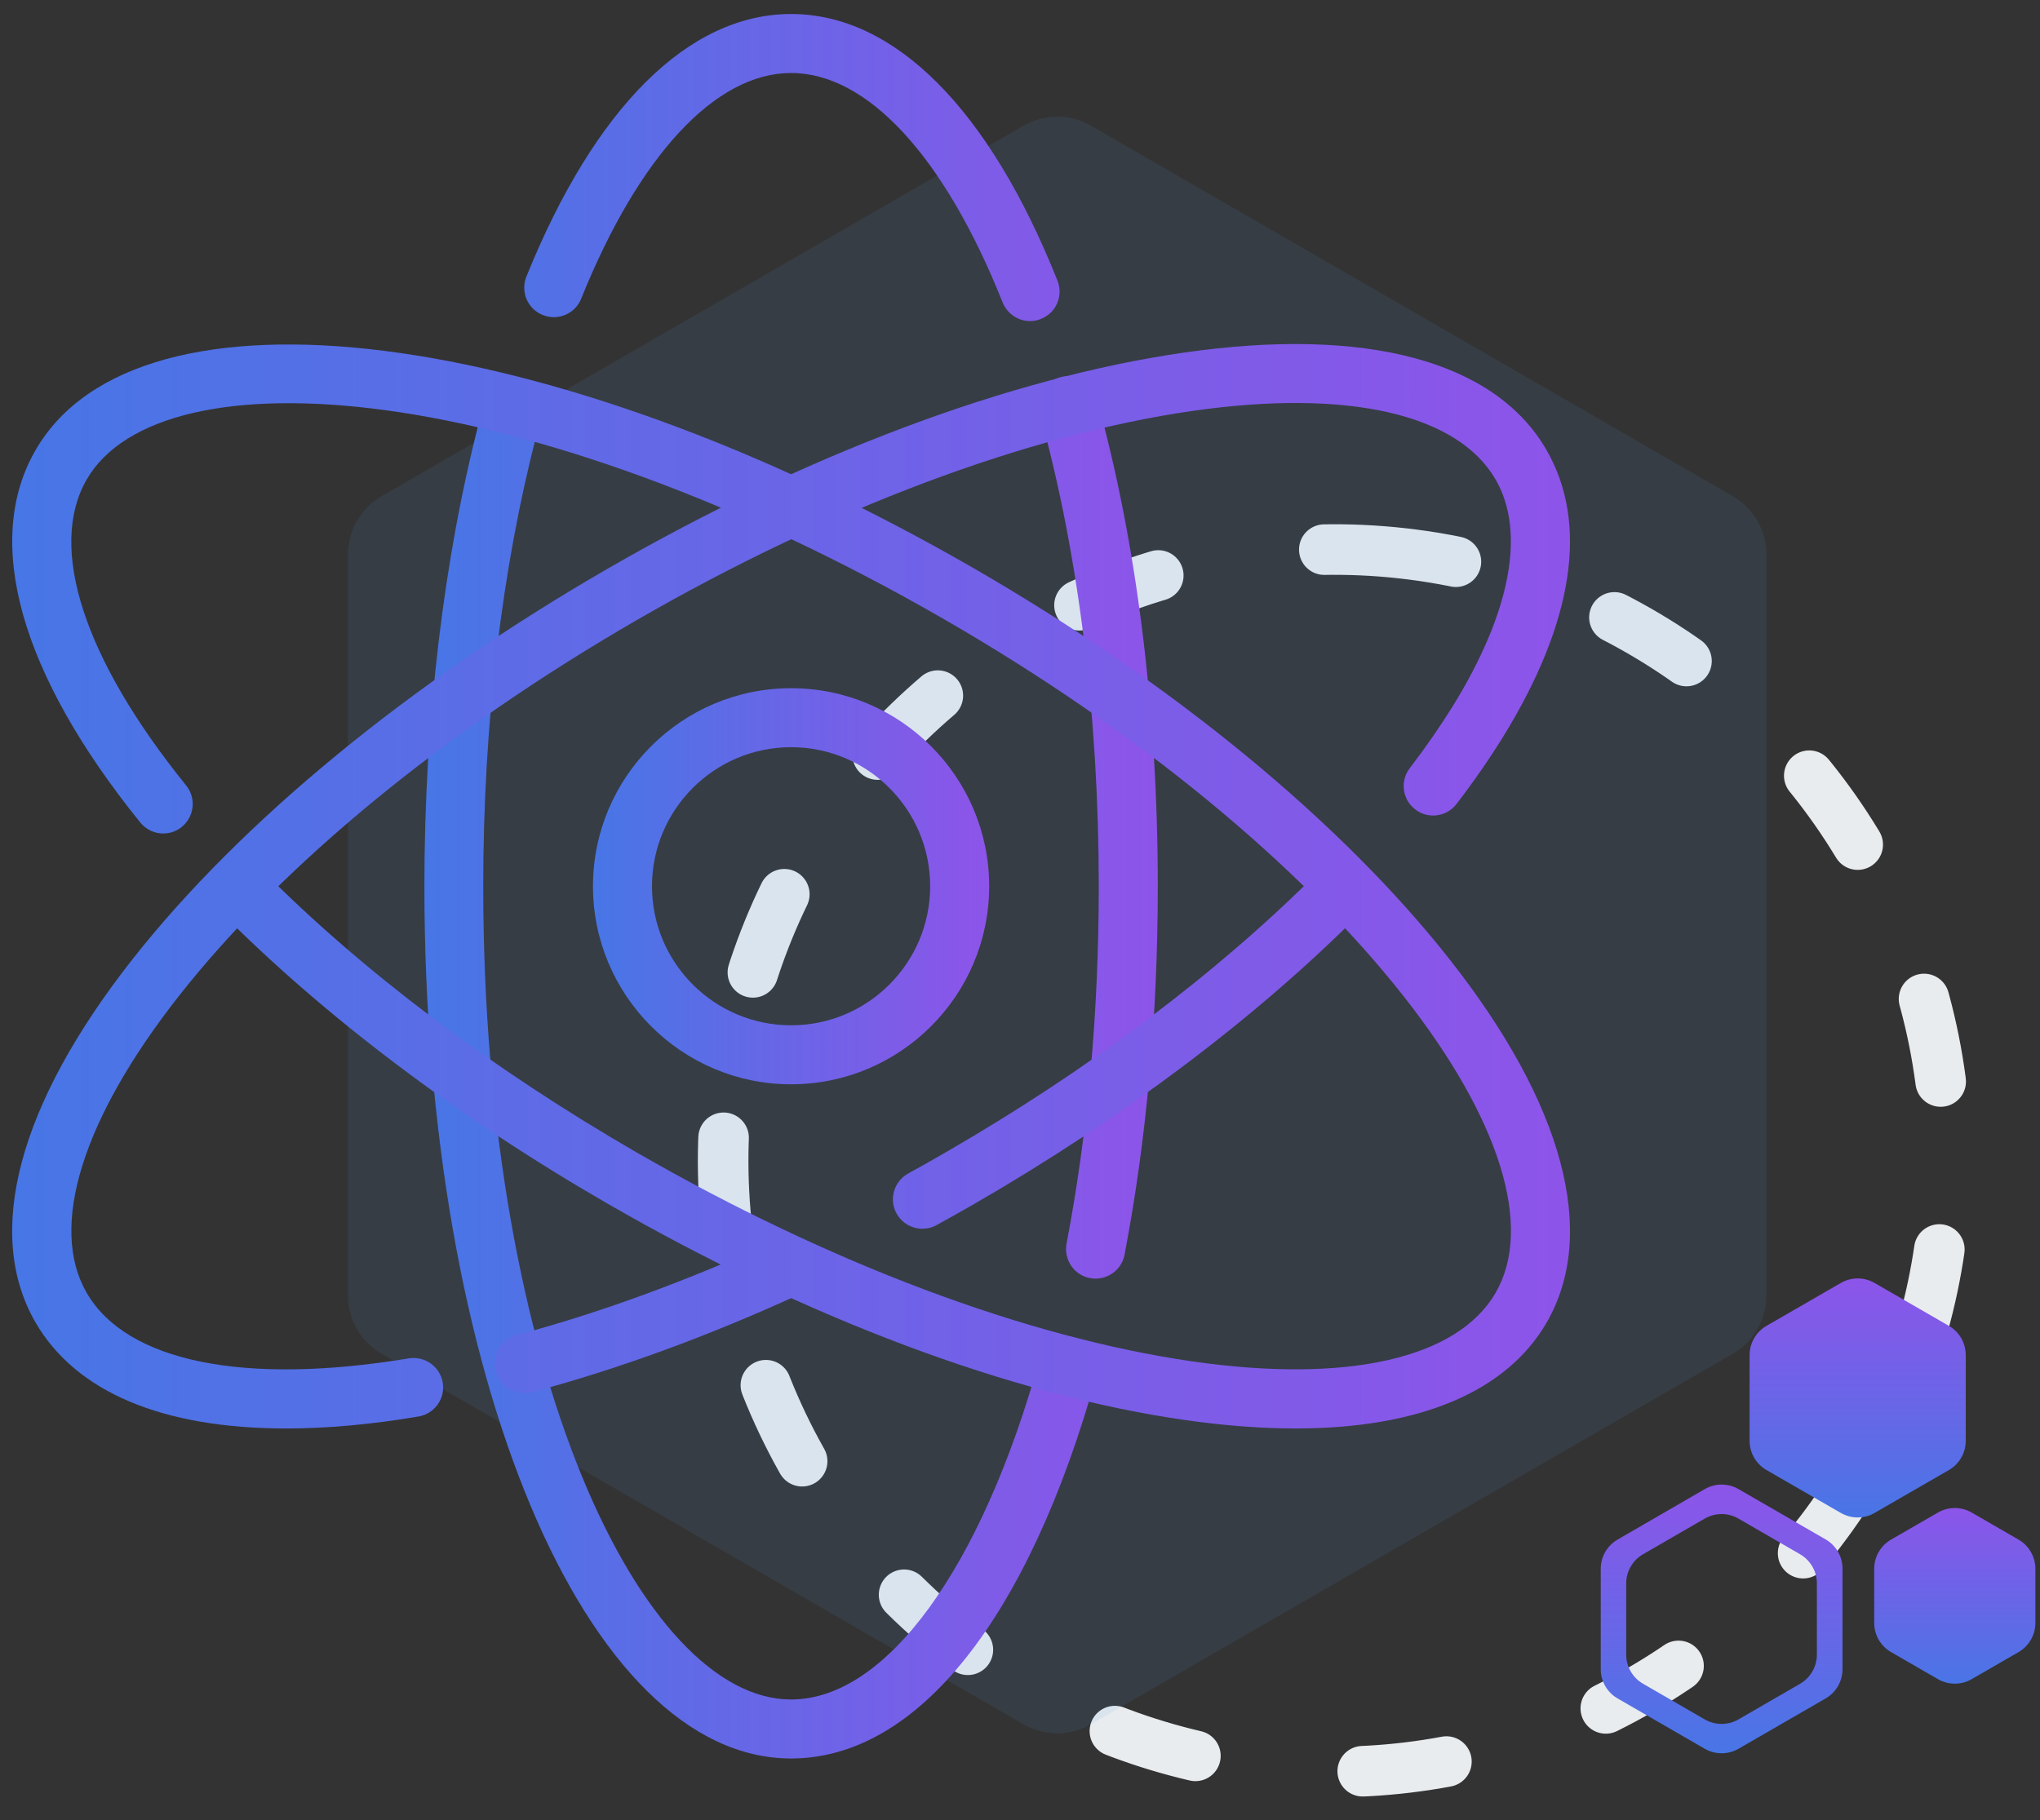
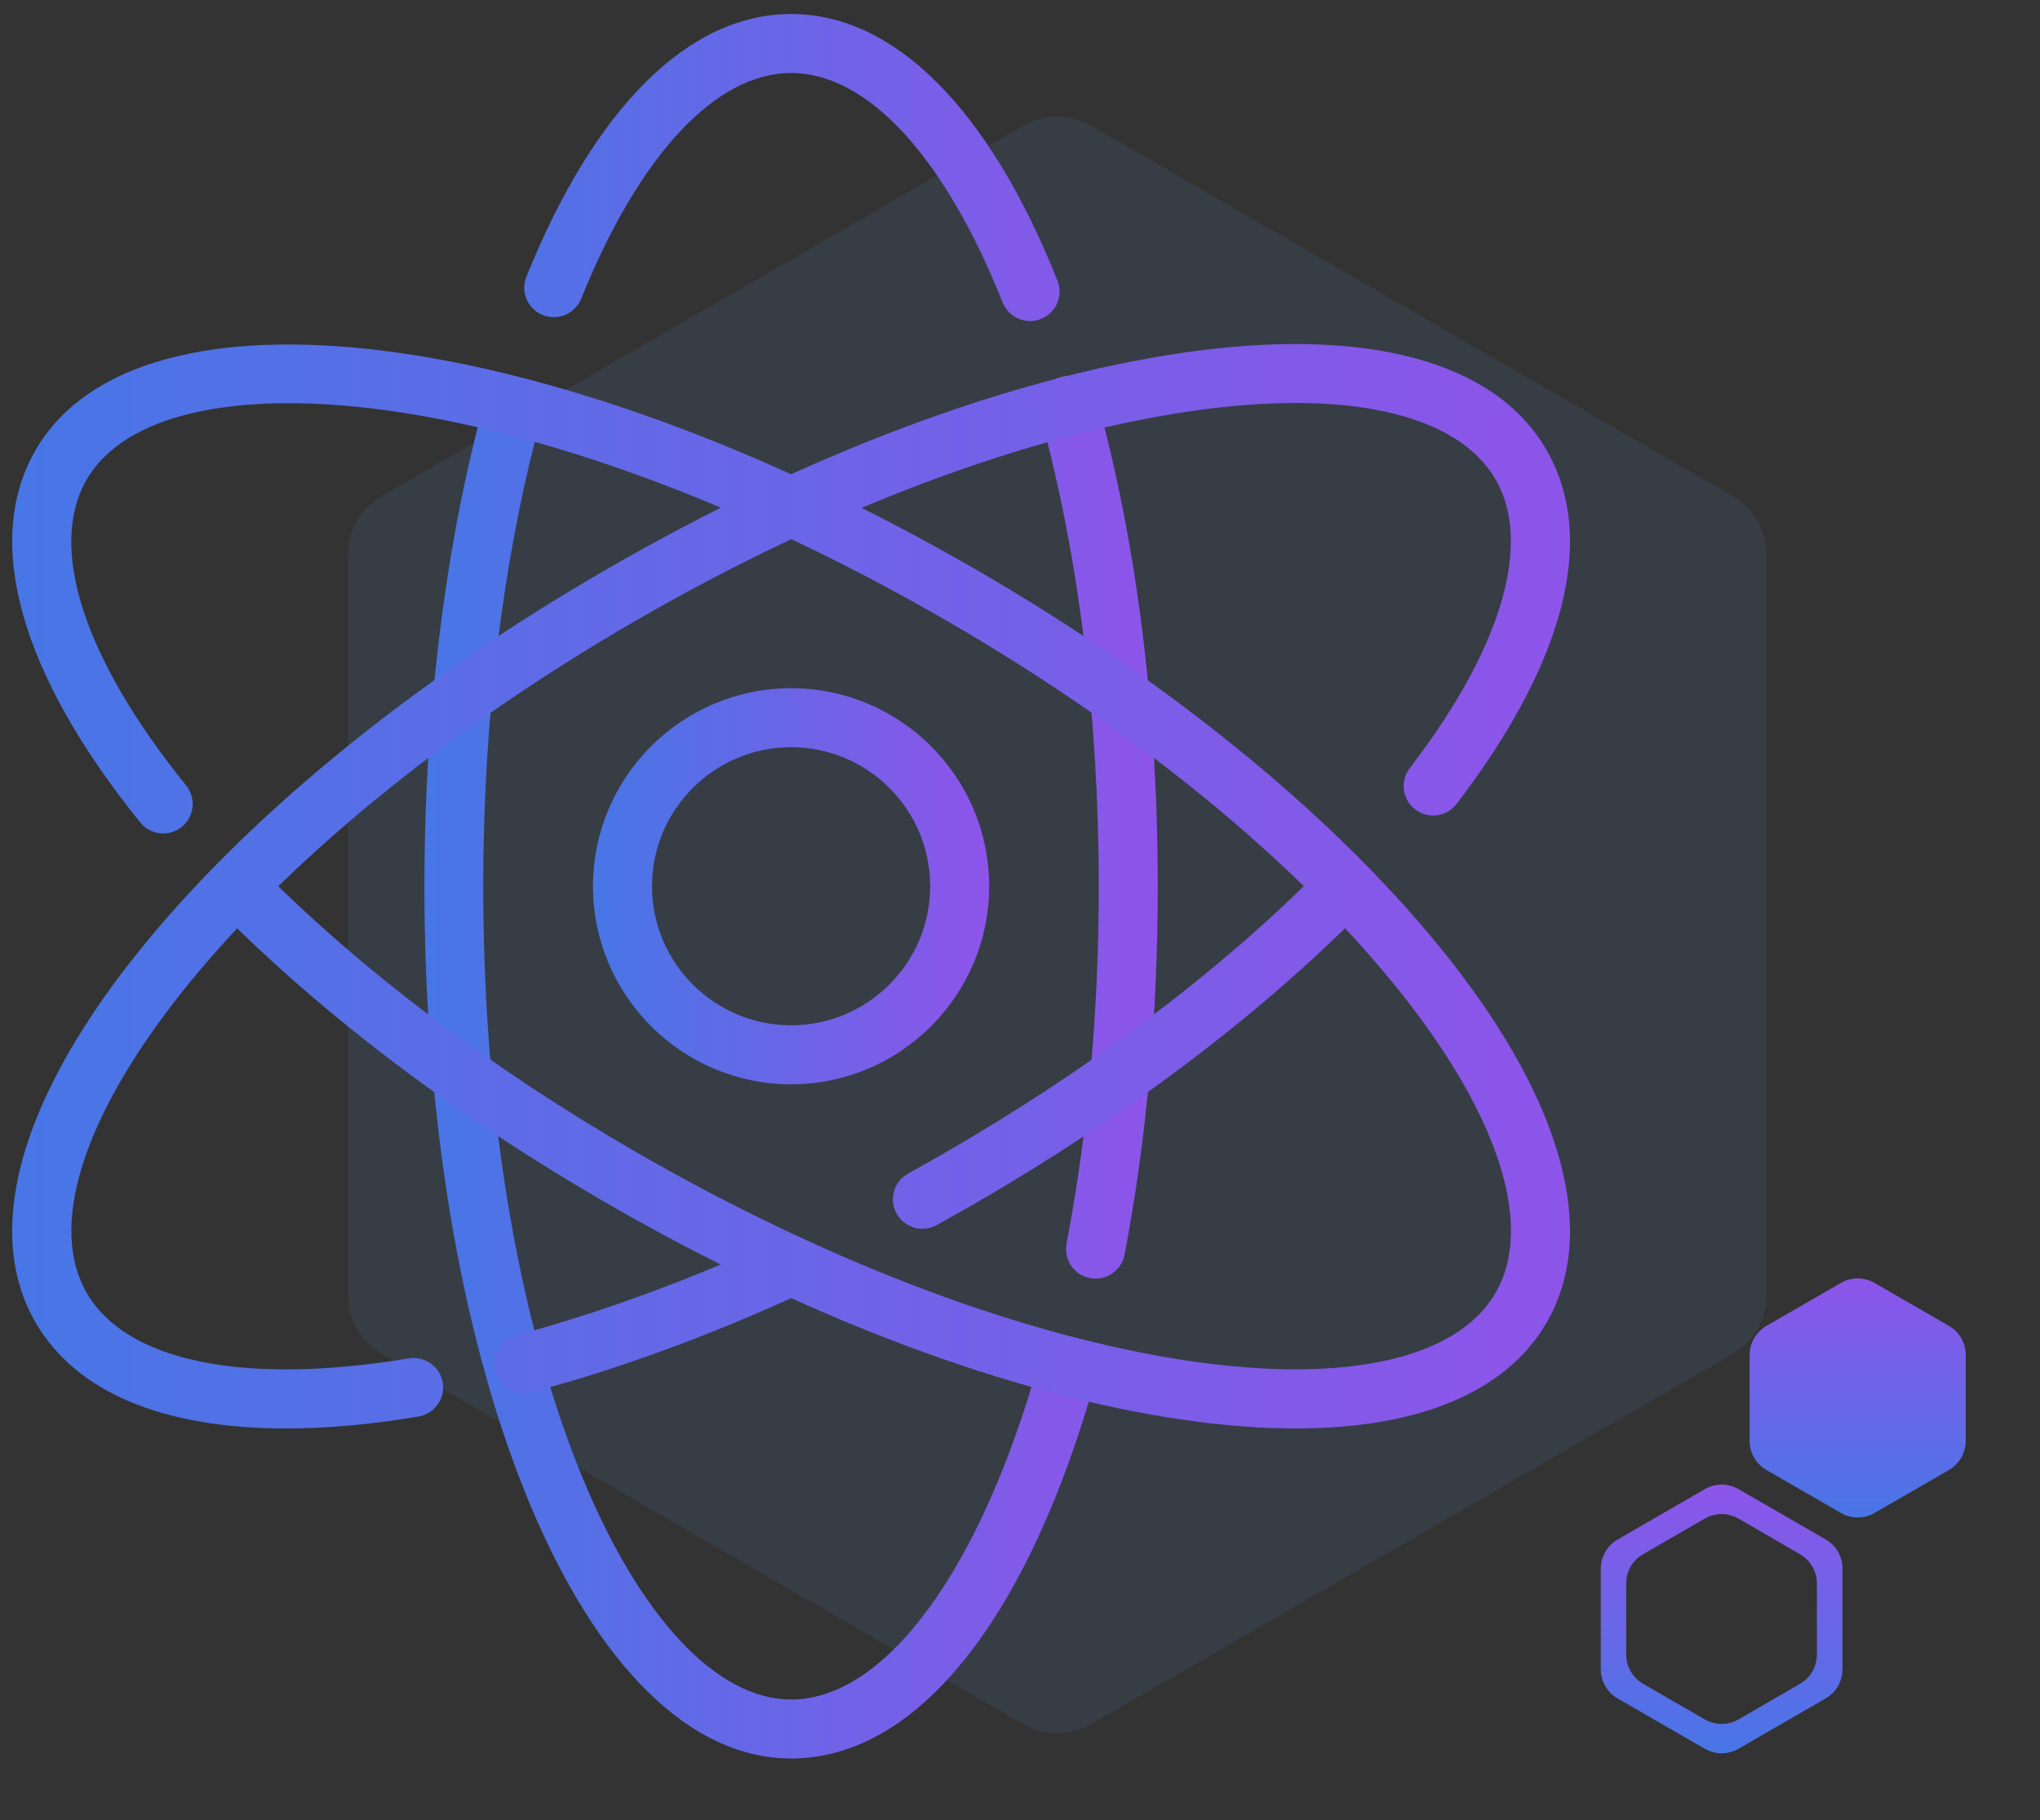
<svg xmlns="http://www.w3.org/2000/svg" xmlns:xlink="http://www.w3.org/1999/xlink" fill="none" height="108" viewBox="0 0 121 108" width="121">
  <rect x="0" y="0" width="121" height="108" fill="#333333" stroke="none" />
  <linearGradient id="a">
    <stop offset="0" stop-color="#4776e6" />
    <stop offset="1" stop-color="#8e54e9" />
  </linearGradient>
  <linearGradient id="b" gradientUnits="userSpaceOnUse" x1="35.172" x2="58.672" xlink:href="#a" y1="52.581" y2="52.581" />
  <linearGradient id="c" gradientUnits="userSpaceOnUse" x1="25.172" x2="68.672" xlink:href="#a" y1="52.581" y2="52.581" />
  <linearGradient id="d" gradientUnits="userSpaceOnUse" x1=".725" x2="93.122" xlink:href="#a" y1="52.595" y2="52.595" />
  <linearGradient id="e" gradientUnits="userSpaceOnUse" x1=".721" x2="93.122" xlink:href="#a" y1="52.581" y2="52.581" />
  <linearGradient id="f" gradientUnits="userSpaceOnUse" x1="102.116" x2="102.116" xlink:href="#a" y1="104.331" y2="87.771" />
  <linearGradient id="g" gradientUnits="userSpaceOnUse" x1="110.186" x2="110.186" xlink:href="#a" y1="90.341" y2="75.541" />
  <linearGradient id="h" gradientUnits="userSpaceOnUse" x1="115.946" x2="115.946" xlink:href="#a" y1="100.201" y2="89.161" />
-   <circle cx="79.152" cy="68.853" r="36.264" stroke="#e9ecee" stroke-dasharray="5 10" stroke-linecap="round" stroke-linejoin="round" stroke-width="3" transform="matrix(.062 -.998 .998 .062 5.531 143.59)" />
  <path d="m60.707 7.457c1.238-.715 2.762-.715 4 0l38.068 21.979c1.238.715 2 2.035 2 3.464v43.958c0 1.429-.762 2.75-2 3.464l-38.068 21.979c-1.238.715-2.762.715-4 0l-38.069-21.979c-1.238-.715-2-2.035-2-3.464v-43.958c0-1.429.762-2.75 2-3.464z" fill="#5598e7" fill-opacity=".1" />
  <path d="m46.922 64.331c-6.48 0-11.75-5.27-11.75-11.75s5.27-11.75 11.75-11.75 11.75 5.27 11.75 11.75-5.27 11.75-11.75 11.75zm0-20c-4.55 0-8.25 3.7-8.25 8.25s3.7 8.25 8.25 8.25 8.25-3.7 8.25-8.25-3.7-8.25-8.25-8.25z" fill="url(#b)" />
  <path d="m46.922 104.331c-12.2 0-21.75-22.73-21.75-51.75 0-9.86 1.14-19.44 3.28-27.68.24-.94 1.2-1.5 2.13-1.25.94.24 1.5 1.2 1.25 2.13-2.07 7.96-3.17 17.23-3.17 26.8.01 28.86 9.45 48.25 18.26 48.25 5.63 0 11.28-7.75 14.75-20.23.26-.93 1.22-1.47 2.16-1.22.93.26 1.48 1.22 1.22 2.16-4.03 14.48-10.63 22.79-18.13 22.79zm18.06-28.47c-.11 0-.22-.01-.33-.03-.95-.18-1.57-1.1-1.39-2.05 1.27-6.64 1.91-13.77 1.91-21.2 0-10.1-1.21-19.8-3.5-28.05-.26-.93.29-1.9 1.22-2.15.92-.26 1.9.29 2.15 1.22 2.38 8.55 3.63 18.57 3.63 28.98 0 7.65-.66 15-1.97 21.86-.16.83-.89 1.42-1.72 1.42zm-3.88-56.81c-.7 0-1.35-.42-1.63-1.1-3.45-8.66-8.02-13.62-12.55-13.62-4.48 0-9.02 4.88-12.45 13.39-.36.9-1.38 1.33-2.28.97s-1.33-1.38-.97-2.28c4.06-10.05 9.63-15.58 15.7-15.58 6.13 0 11.74 5.62 15.8 15.82.36.9-.08 1.92-.98 2.27-.21.09-.43.13-.64.13z" fill="url(#c)" />
  <path d="m76.841 84.751c-2.04 0-4.26-.17-6.62-.51-10.28-1.48-22.42-6.04-34.17-12.82-8.91-5.14-16.88-11.16-23.06-17.41-.68-.69-.67-1.79.01-2.47.69-.68 1.79-.67 2.47.01 5.96 6.03 13.68 11.85 22.32 16.84 11.39 6.56 23.08 10.96 32.93 12.38 9.17 1.32 15.73-.16 17.99-4.07s.26-10.33-5.47-17.61c-6.16-7.82-15.81-15.75-27.19-22.32-25-14.43-46.5-15.95-50.91-8.32-2.32 4.02-.17 10.64 5.9 18.15.61.75.49 1.85-.26 2.46s-1.85.49-2.46-.26c-7.13-8.83-9.34-16.69-6.21-22.1 6.1-10.56 30.56-7.47 55.69 7.04 11.75 6.79 21.76 15.02 28.19 23.19 6.76 8.59 8.8 16.24 5.75 21.53-2.39 4.13-7.58 6.29-14.9 6.29z" fill="url(#d)" />
  <path d="m16.971 84.751c-7.31 0-12.47-2.15-14.87-6.3-3.05-5.29-1.01-12.93 5.75-21.53 6.42-8.16 16.44-16.4 28.19-23.18 11.75-6.79 23.89-11.34 34.17-12.82 10.82-1.56 18.47.49 21.52 5.78 2.51 4.35 1.61 10.24-2.6 17.05-.8 1.29-1.72 2.62-2.74 3.95-.59.77-1.69.91-2.45.32-.77-.59-.91-1.69-.32-2.45.95-1.24 1.8-2.47 2.54-3.66 3.44-5.57 4.35-10.35 2.55-13.46-2.26-3.91-8.81-5.39-17.99-4.07-9.85 1.42-21.54 5.82-32.92 12.39s-21.04 14.5-27.19 22.32c-5.73 7.29-7.73 13.71-5.47 17.61 2.36 4.09 9.33 5.51 19.11 3.89.95-.15 1.85.49 2.01 1.44s-.49 1.85-1.44 2.01c-2.83.48-5.45.71-7.85.71zm14.12-2.1c-.77 0-1.48-.52-1.69-1.3-.25-.93.31-1.89 1.24-2.14 4.94-1.32 10.13-3.22 15.41-5.64.88-.41 1.92-.02 2.32.86s.02 1.92-.86 2.32c-5.46 2.51-10.84 4.48-15.97 5.85-.15.03-.3.05-.45.05zm23.62-9.75c-.62 0-1.21-.33-1.53-.9-.47-.85-.16-1.91.69-2.38.73-.4 1.46-.81 2.18-1.23 8.55-4.93 16.2-10.7 22.14-16.66.68-.68 1.79-.69 2.47-.01.69.68.69 1.79.01 2.47-6.15 6.18-14.06 12.14-22.87 17.23-.75.43-1.5.85-2.24 1.26-.27.15-.56.22-.85.22z" fill="url(#e)" />
  <path d="m95.944 91.343c-.618.358-.998 1.017-.998 1.731v5.962c0 .715.381 1.375 1 1.732l5.17 2.986c.619.357 1.382.357 2 0l5.17-2.986c.619-.357 1-1.017 1-1.732v-5.971c0-.715-.381-1.375-1-1.732l-5.168-2.985c-.62-.358-1.383-.357-2.002.001zm10.824.87c.618.357.998 1.017.998 1.731v4.223c0 .714-.38 1.373-.998 1.731l-3.651 2.113c-.619.358-1.383.358-2.002.001l-3.659-2.115c-.619-.357-1-1.017-1-1.732v-4.221c0-.714.381-1.375 1-1.732l3.659-2.114c.619-.358 1.383-.358 2.002.001z" fill="url(#f)" stroke="url(#f)" stroke-linejoin="round" stroke-width=".5" />
  <path d="m104.777 78.663c-.619.357-1.001 1.018-1.001 1.732v5.09c0 .715.382 1.375 1.001 1.732l4.41 2.546c.618.357 1.38.357 1.999 0l4.41-2.546c.619-.357 1-1.018 1-1.732v-5.09c0-.715-.381-1.375-1-1.732l-4.41-2.546c-.619-.357-1.381-.357-1.999 0z" fill="url(#g)" />
-   <path d="m112.166 91.344c-.619.357-1 1.018-1 1.732v3.211c0 .715.381 1.375 1 1.732l2.78 1.605c.619.357 1.381.357 2 0l2.78-1.605c.619-.357 1-1.018 1-1.732v-3.211c0-.715-.381-1.375-1-1.732l-2.78-1.605c-.619-.357-1.381-.357-2 0z" fill="url(#h)" />
</svg>